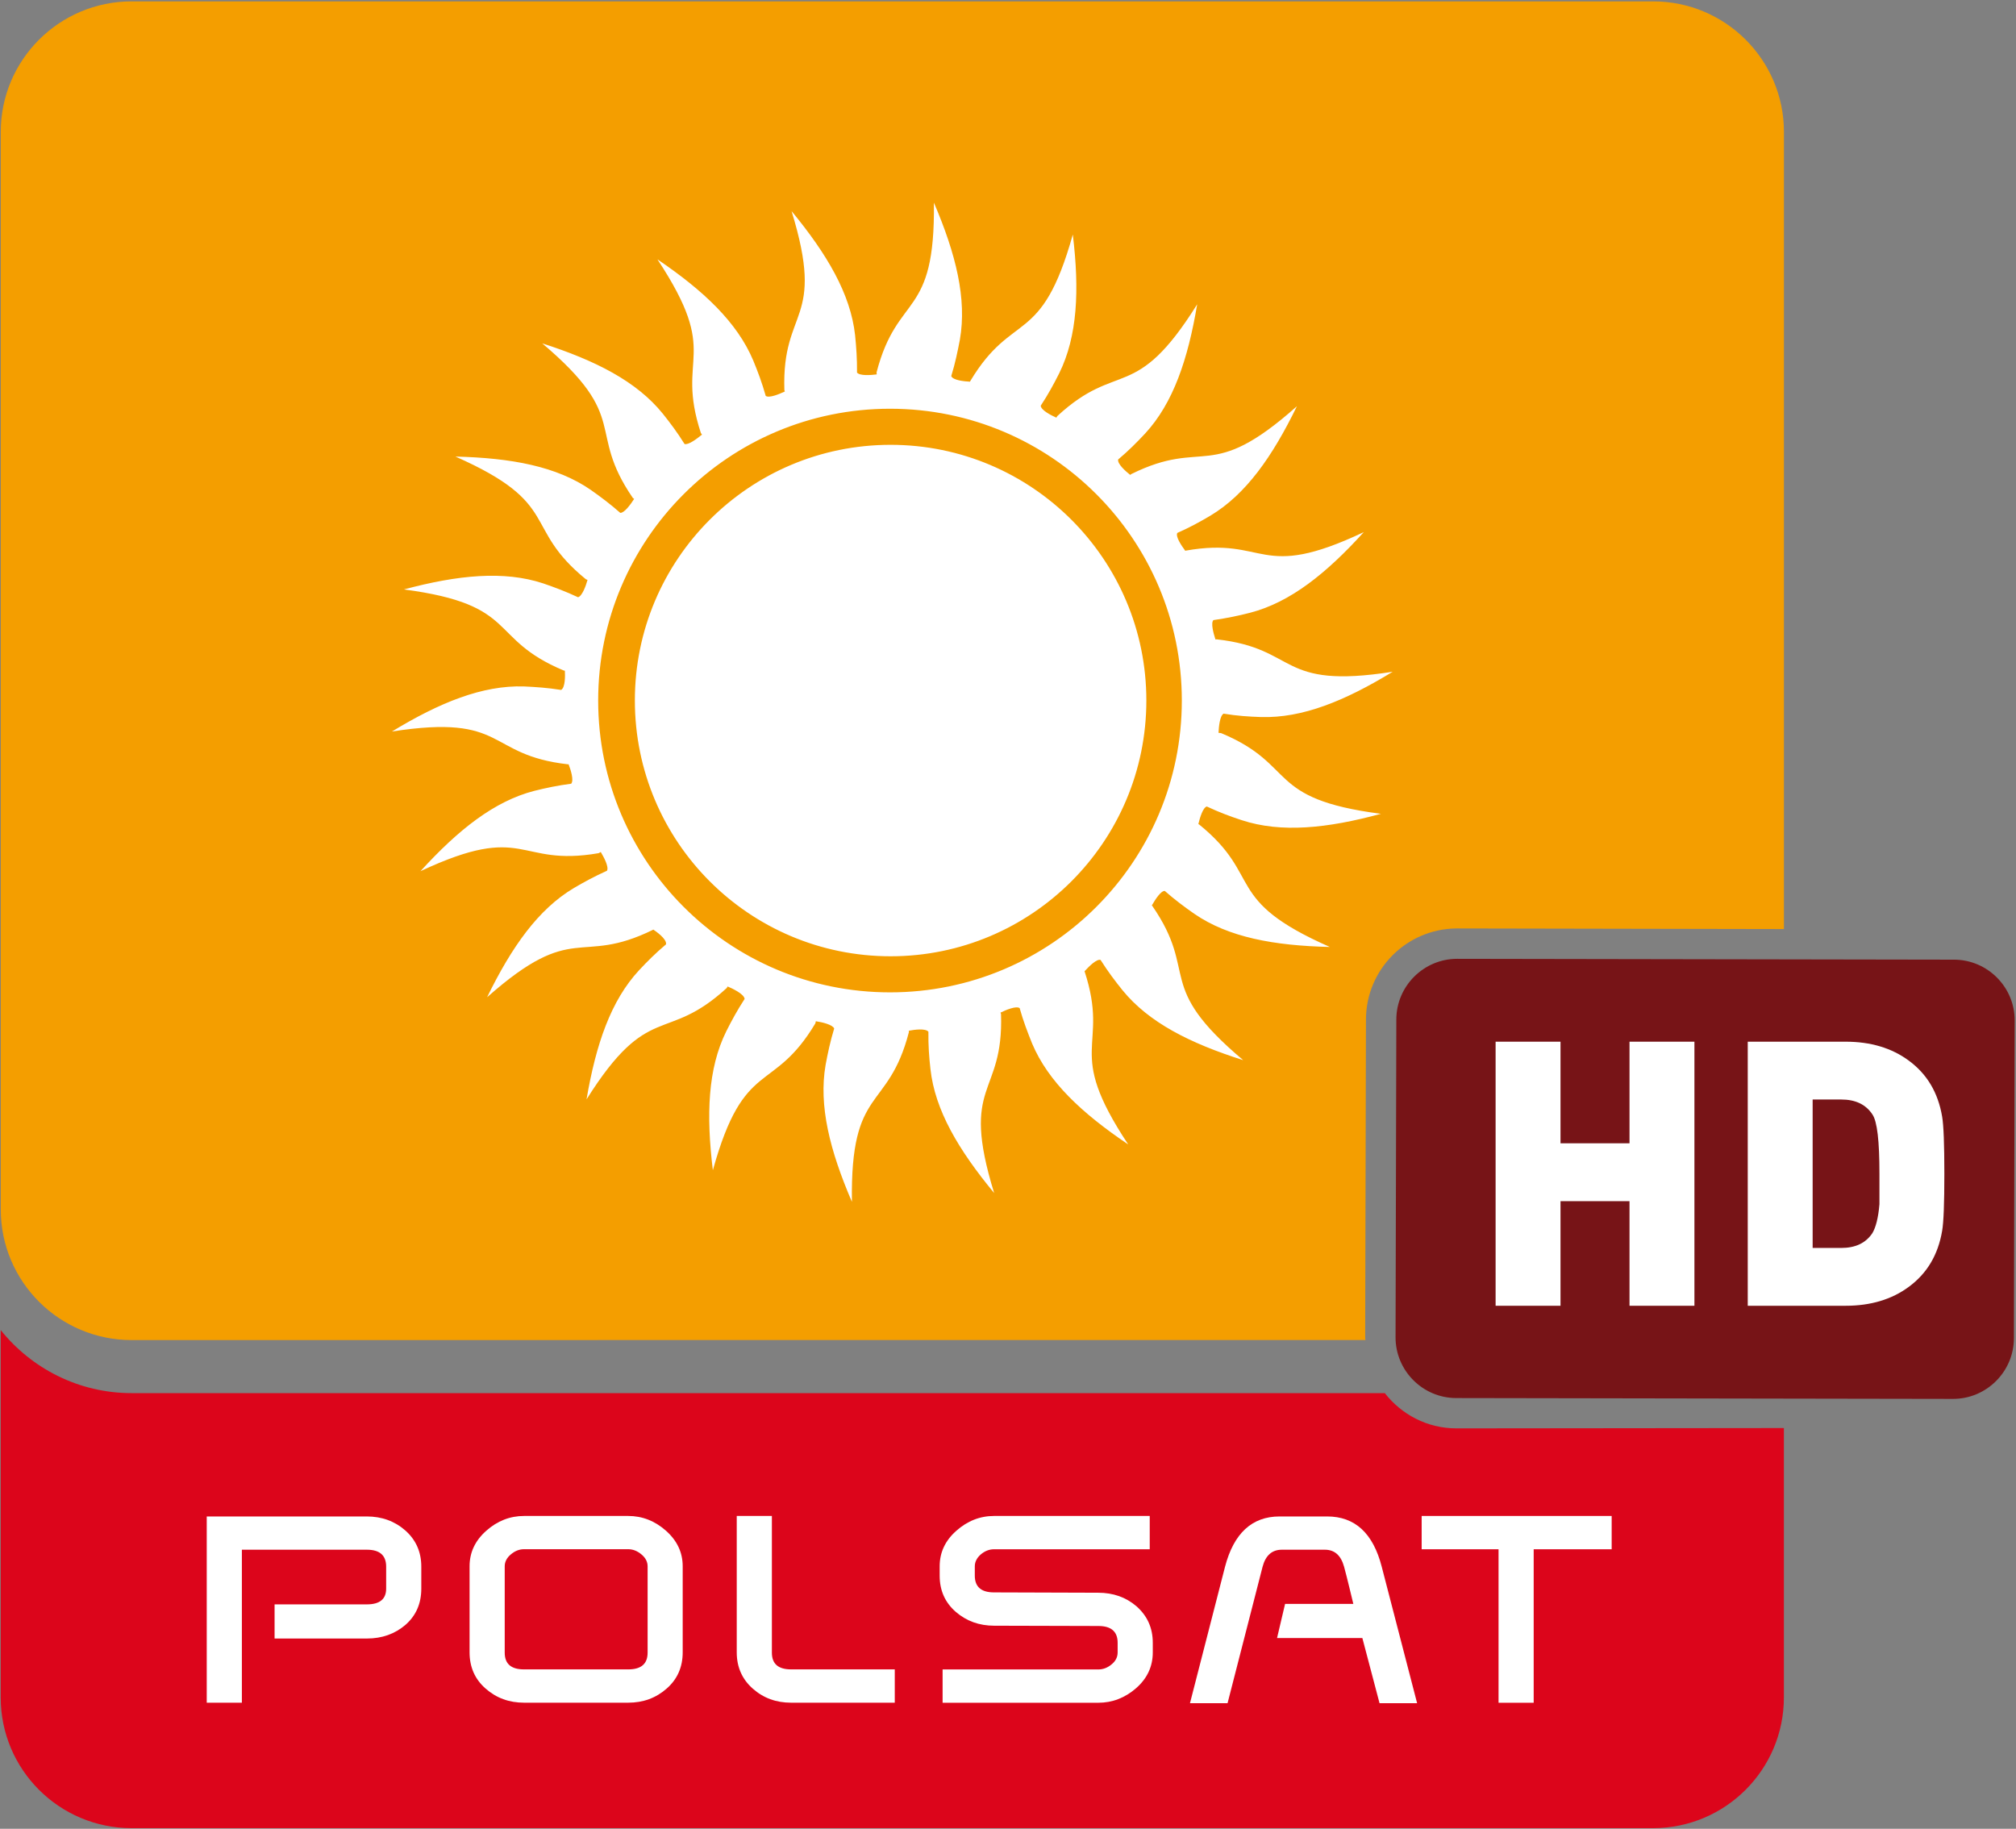
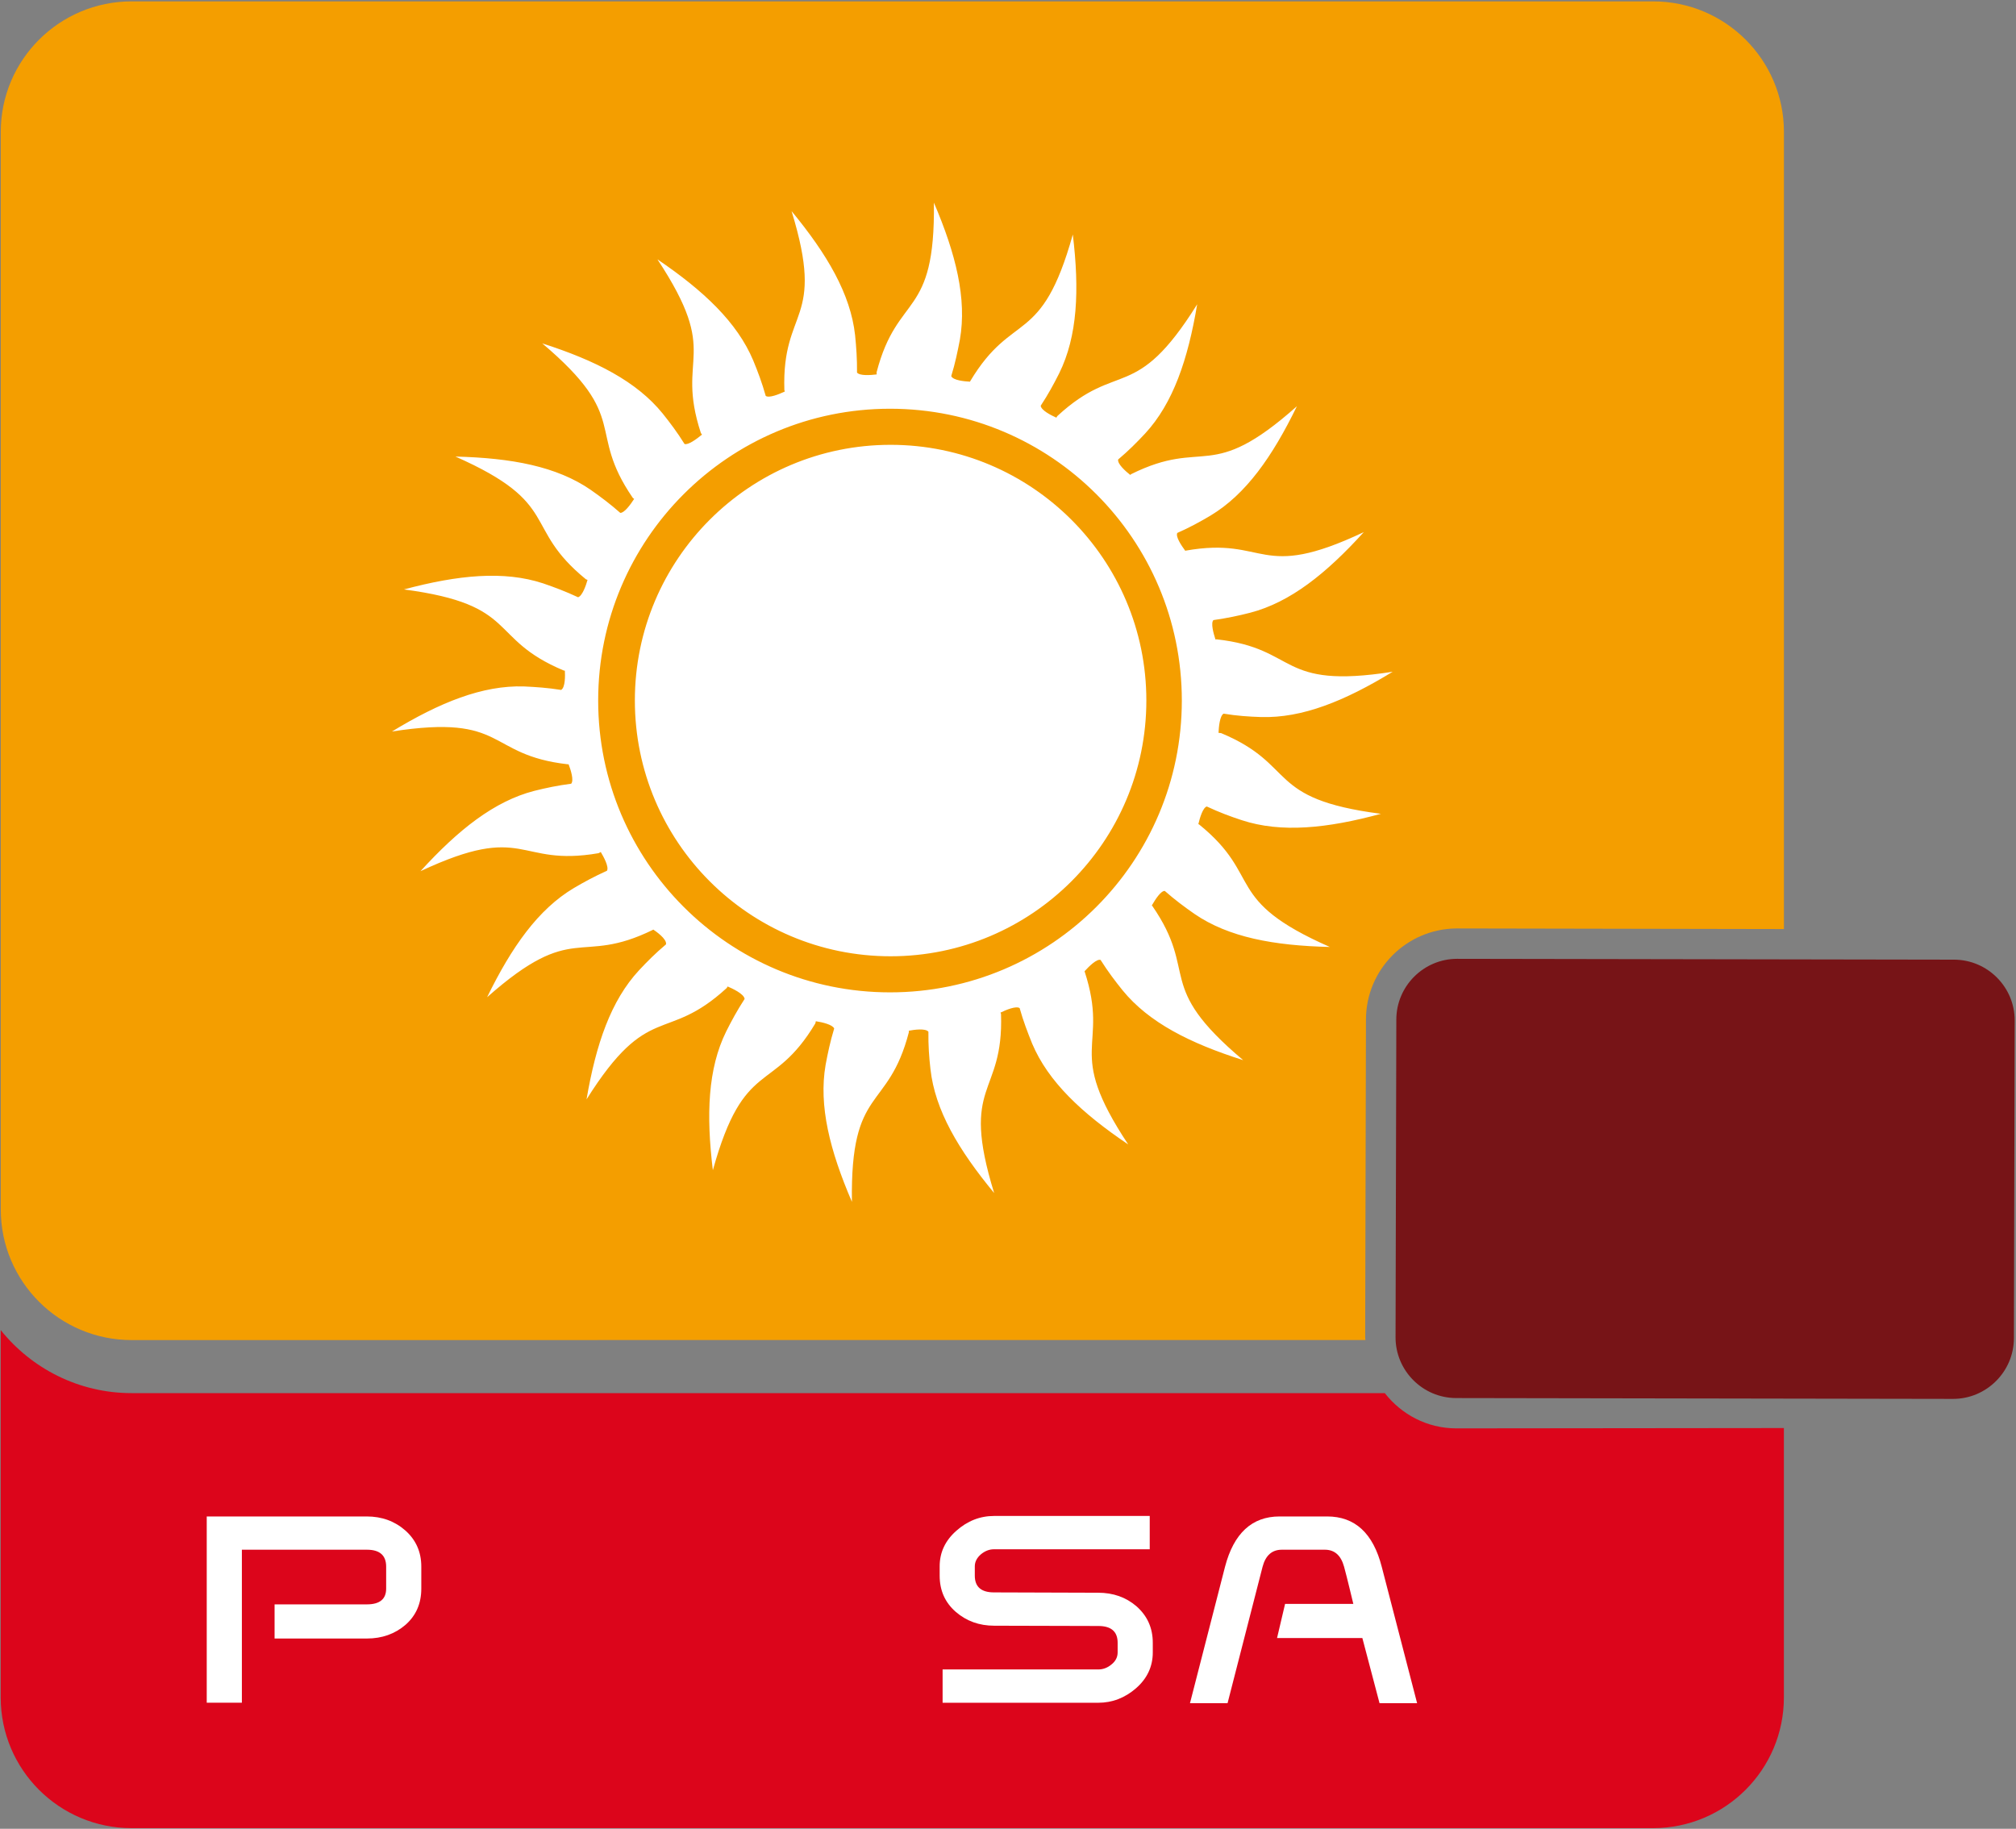
<svg xmlns="http://www.w3.org/2000/svg" xmlns:ns1="http://www.inkscape.org/namespaces/inkscape" xmlns:ns2="http://sodipodi.sourceforge.net/DTD/sodipodi-0.dtd" width="1000" height="907.096" id="svg20019" version="1.1" ns1:version="0.48.5 r10040" ns2:docname="A.svg">
  <rect width="100%" height="100%" fill="#808080" stroke="none" />
  <defs id="defs20021">
    <clipPath clipPathUnits="userSpaceOnUse" id="clipPath28516">
      <path ns1:connector-curvature="0" d="m 310.731,395.753 36.335,0 0,32.956 -36.335,0 0,-32.956 z" id="path28518" />
    </clipPath>
  </defs>
  <ns2:namedview id="base" pagecolor="#ffffff" bordercolor="#666666" borderopacity="1.0" ns1:pageopacity="0.0" ns1:pageshadow="2" ns1:zoom="0.40458385" ns1:cx="635.34868" ns1:cy="39.96866" ns1:document-units="px" ns1:current-layer="layer1" showgrid="false" fit-margin-left="0.5" fit-margin-bottom="0.5" fit-margin-top="0.5" fit-margin-right="0.5" ns1:window-width="1057" ns1:window-height="1034" ns1:window-x="857" ns1:window-y="-11" ns1:window-maximized="0" />
  <g ns1:label="Layer 1" ns1:groupmode="layer" id="layer1" transform="translate(-647.371,923.353)">
    <g id="g28512" transform="matrix(27.494,0,0,-27.494,-7895.513,10864.254)">
      <g id="g28514" clip-path="url(#clipPath28516)">
        <g id="g28520" transform="translate(336.987,402.965)">
          <path d="m 0,0 c -0.525,0.002 -0.986,0.253 -1.285,0.636 l -22.61,0 c -0.954,0 -1.805,0.445 -2.361,1.137 l 0,-6.628 c 0,-1.301 1.057,-2.357 2.361,-2.357 l 27.45,0 c 1.303,0 2.36,1.056 2.36,2.357 l 0,4.861 L 0,0 z" style="fill:#dc051b;fill-opacity:1;fill-rule:nonzero;stroke:none" id="path28522" ns1:connector-curvature="0" />
        </g>
        <g id="g28524" transform="translate(335.348,404.604)">
          <path d="m 0,0 0,0.004 0.001,0 c 0,0.001 0,0.002 0,0.003 L 0,0.007 0.014,5.74 c 0.004,0.901 0.728,1.629 1.627,1.64 0.01,0.001 0.022,0.001 0.035,0 l 5.879,-0.011 0,14.381 c 0,1.3 -1.057,2.355 -2.361,2.355 l -27.449,0 c -1.304,0 -2.361,-1.055 -2.361,-2.355 l 0,-19.439 c 0,-1.302 1.057,-2.357 2.361,-2.357 l 22.26,0.001 C 0.004,-0.03 0,-0.015 0,0" style="fill:#f49e00;fill-opacity:1;fill-rule:nonzero;stroke:none" id="path28526" ns1:connector-curvature="0" />
        </g>
        <g id="g28528" transform="translate(331.4,416.097)">
          <path d="m 0,0 c 0,-2.549 -2.068,-4.615 -4.614,-4.615 -2.549,0 -4.614,2.066 -4.614,4.615 0,2.546 2.065,4.612 4.614,4.612 C -2.068,4.612 0,2.546 0,0 m 0.64,-0.001 c 0,2.907 -2.357,5.264 -5.264,5.264 -2.909,0 -5.266,-2.357 -5.266,-5.264 0,-2.907 2.357,-5.265 5.266,-5.265 2.907,0 5.264,2.358 5.264,5.265 m 0.298,-2.23 0.014,-0.006 C 2.117,-3.182 1.372,-3.594 3.31,-4.447 2.3,-4.423 1.483,-4.273 0.867,-3.85 0.689,-3.726 0.519,-3.6 0.332,-3.436 0.262,-3.433 0.164,-3.585 0.098,-3.699 l 0.009,-0.007 c 0.852,-1.235 0.02,-1.42 1.64,-2.783 -0.962,0.305 -1.703,0.68 -2.176,1.26 -0.137,0.17 -0.264,0.338 -0.397,0.548 -0.068,0.022 -0.202,-0.109 -0.289,-0.204 0.464,-1.417 -0.38,-1.365 0.788,-3.125 -0.838,0.565 -1.444,1.133 -1.734,1.821 -0.081,0.202 -0.158,0.4 -0.225,0.639 -0.064,0.043 -0.243,-0.031 -0.345,-0.081 l 0.009,-0.026 c 0.05,-1.502 -0.748,-1.208 -0.124,-3.229 -0.644,0.779 -1.067,1.494 -1.149,2.235 -0.025,0.217 -0.04,0.429 -0.037,0.675 -0.052,0.064 -0.25,0.038 -0.353,0.018 l 0.001,-0.025 c -0.377,-1.453 -1.06,-0.946 -1.028,-3.062 -0.399,0.927 -0.602,1.733 -0.475,2.47 0.04,0.214 0.083,0.42 0.155,0.657 -0.029,0.069 -0.21,0.113 -0.331,0.131 l -0.009,-0.039 c -0.77,-1.288 -1.283,-0.608 -1.849,-2.649 -0.122,1.003 -0.09,1.833 0.24,2.502 0.098,0.195 0.199,0.382 0.333,0.588 -0.009,0.092 -0.232,0.194 -0.307,0.225 L -7.57,-5.187 c -1.106,-1.015 -1.404,-0.22 -2.53,-2.01 0.17,0.995 0.439,1.782 0.947,2.329 0.149,0.16 0.298,0.309 0.487,0.468 0.019,0.099 -0.192,0.241 -0.23,0.267 L -8.9,-4.137 c -1.348,-0.662 -1.41,0.185 -2.994,-1.217 0.443,0.907 0.922,1.587 1.564,1.969 0.188,0.111 0.373,0.211 0.599,0.313 0.039,0.072 -0.06,0.25 -0.112,0.338 l -0.039,-0.021 c -1.478,-0.255 -1.299,0.573 -3.214,-0.325 0.68,0.746 1.331,1.263 2.053,1.449 0.213,0.053 0.42,0.097 0.666,0.129 0.053,0.06 -0.008,0.25 -0.047,0.352 l -0.011,-0.002 c -1.492,0.17 -1.084,0.917 -3.175,0.592 0.863,0.525 1.634,0.836 2.38,0.813 0.216,-0.01 0.427,-0.024 0.672,-0.063 0.077,0.046 0.072,0.264 0.067,0.347 l -0.022,0.004 c -1.383,0.58 -0.784,1.185 -2.881,1.462 0.976,0.261 1.803,0.343 2.512,0.109 0.206,-0.071 0.405,-0.145 0.629,-0.25 0.075,0.021 0.142,0.208 0.171,0.313 l -0.029,0.011 c -1.164,0.949 -0.419,1.359 -2.354,2.214 1.011,-0.025 1.827,-0.177 2.441,-0.601 0.179,-0.126 0.348,-0.252 0.533,-0.415 0.073,-0.002 0.183,0.148 0.25,0.252 l -0.024,0.018 c -0.848,1.236 -0.018,1.422 -1.634,2.788 0.963,-0.309 1.703,-0.686 2.173,-1.266 0.136,-0.17 0.263,-0.339 0.394,-0.549 0.066,-0.022 0.213,0.085 0.315,0.169 l -0.02,0.028 c -0.467,1.426 0.382,1.368 -0.784,3.134 0.836,-0.567 1.44,-1.138 1.729,-1.826 0.083,-0.201 0.158,-0.401 0.225,-0.638 0.06,-0.042 0.235,0.028 0.345,0.08 l -0.009,0.025 c -0.047,1.502 0.752,1.206 0.13,3.229 0.643,-0.779 1.064,-1.497 1.146,-2.237 0.022,-0.219 0.037,-0.43 0.035,-0.676 0.05,-0.061 0.244,-0.047 0.355,-0.033 L -4.867,5.92 c 0.378,1.452 1.061,0.946 1.034,3.061 C -3.435,8.053 -3.236,7.245 -3.364,6.51 -3.405,6.297 -3.447,6.089 -3.52,5.852 -3.489,5.775 -3.281,5.756 -3.182,5.751 l 0.003,0.007 c 0.771,1.289 1.283,0.609 1.852,2.648 C -1.205,7.403 -1.242,6.572 -1.572,5.903 -1.67,5.708 -1.771,5.522 -1.906,5.317 -1.898,5.236 -1.723,5.146 -1.624,5.102 l 0.018,0.029 C -0.504,6.148 -0.204,5.353 0.917,7.147 0.75,6.151 0.484,5.364 -0.022,4.816 -0.172,4.656 -0.321,4.505 -0.509,4.347 -0.524,4.268 -0.377,4.137 -0.291,4.069 l 0.017,0.014 C 1.07,4.749 1.135,3.901 2.716,5.308 2.274,4.399 1.797,3.719 1.157,3.335 0.97,3.224 0.784,3.122 0.558,3.022 0.525,2.954 0.631,2.796 0.703,2.699 L 0.71,2.703 C 2.189,2.964 2.011,2.133 3.923,3.037 3.245,2.289 2.596,1.771 1.874,1.583 1.661,1.528 1.455,1.485 1.21,1.45 1.16,1.398 1.209,1.217 1.247,1.1 l 0.02,0.003 C 2.757,0.937 2.354,0.19 4.444,0.518 3.582,-0.009 2.812,-0.322 2.066,-0.299 1.849,-0.292 1.637,-0.278 1.393,-0.238 1.325,-0.279 1.307,-0.474 1.302,-0.584 L 1.349,-0.589 C 2.734,-1.168 2.133,-1.773 4.232,-2.045 3.259,-2.309 2.432,-2.393 1.722,-2.16 1.514,-2.092 1.315,-2.018 1.091,-1.913 1.023,-1.93 0.967,-2.107 0.938,-2.231 m -5.508,2.201 0.001,-0.004 -0.001,-0.004 -10e-4,-0.002 -0.004,-0.002 -0.002,-0.003 -0.005,-0.002 -0.004,0.002 -0.004,0.001 -0.003,0.003 -0.002,0.002 -0.002,0.005 0,0.004 0,0.004 0.004,0.005 0.002,0 0.004,0.005 0.004,0 0.004,0 0.004,-0.002 0.002,-0.003 0.002,-0.002 10e-4,-0.007 z" style="fill:#ffffff;fill-opacity:1;fill-rule:nonzero;stroke:none" id="path28530" ns1:connector-curvature="0" />
        </g>
        <g id="g28532" transform="translate(318.319,400.074)">
          <path d="M 0,0 C 0,-0.27 -0.096,-0.487 -0.285,-0.653 -0.476,-0.817 -0.708,-0.9 -0.981,-0.9 l -1.666,0 0,0.616 1.666,0 c 0.231,0 0.347,0.095 0.347,0.284 l 0,0.397 c 0,0.203 -0.116,0.305 -0.347,0.305 l -2.256,0 0,-2.76 -0.634,0 0,3.36 2.886,0 c 0.274,0 0.506,-0.085 0.698,-0.254 C -0.097,0.879 0,0.662 0,0.397 L 0,0 z" style="fill:#ffffff;fill-opacity:1;fill-rule:nonzero;stroke:none" id="path28534" ns1:connector-curvature="0" />
        </g>
        <g id="g28536" transform="translate(322.402,398.919)">
-           <path d="m 0,0 0,1.558 c 0,0.08 -0.037,0.153 -0.111,0.214 -0.074,0.062 -0.153,0.094 -0.238,0.094 l -1.881,0 c -0.086,0 -0.165,-0.032 -0.238,-0.094 -0.073,-0.061 -0.11,-0.134 -0.11,-0.214 l 0,-1.558 c 0,-0.203 0.116,-0.302 0.348,-0.302 l 1.881,0 C -0.117,-0.302 0,-0.203 0,0 m 0.633,0.006 c 0,-0.267 -0.096,-0.485 -0.289,-0.654 -0.194,-0.171 -0.425,-0.255 -0.696,-0.255 l -1.875,0 c -0.271,0 -0.502,0.084 -0.696,0.255 -0.193,0.169 -0.289,0.387 -0.289,0.654 l 0,1.552 c 0,0.25 0.1,0.463 0.301,0.641 0.2,0.178 0.429,0.267 0.684,0.267 l 1.875,0 c 0.256,0 0.483,-0.089 0.684,-0.267 0.2,-0.178 0.301,-0.391 0.301,-0.641 l 0,-1.552 z" style="fill:#ffffff;fill-opacity:1;fill-rule:nonzero;stroke:none" id="path28538" ns1:connector-curvature="0" />
-         </g>
+           </g>
        <g id="g28540" transform="translate(326.861,398.016)">
-           <path d="m 0,0 -1.87,0 c -0.27,0 -0.501,0.084 -0.693,0.255 -0.191,0.169 -0.288,0.387 -0.288,0.654 l 0,2.46 0.634,0 0,-2.466 c 0,-0.203 0.115,-0.302 0.347,-0.302 L 0,0.601 0,0 z" style="fill:#ffffff;fill-opacity:1;fill-rule:nonzero;stroke:none" id="path28542" ns1:connector-curvature="0" />
-         </g>
+           </g>
        <g id="g28544" transform="translate(331.461,400.784)">
          <path d="m 0,0 -2.81,0 c -0.085,0 -0.164,-0.031 -0.237,-0.092 -0.072,-0.063 -0.109,-0.135 -0.109,-0.216 l 0,-0.168 c 0,-0.202 0.116,-0.302 0.346,-0.302 l 1.88,-0.006 c 0.27,0 0.5,-0.081 0.689,-0.243 0.198,-0.174 0.296,-0.393 0.296,-0.66 l 0,-0.174 c 0,-0.254 -0.101,-0.47 -0.301,-0.645 -0.201,-0.175 -0.429,-0.263 -0.683,-0.263 l -2.808,0 0,0.601 2.81,0 c 0.085,0 0.165,0.03 0.237,0.09 0.074,0.059 0.111,0.132 0.111,0.217 l 0,0.174 c 0,0.202 -0.116,0.303 -0.348,0.303 l -1.879,0.005 c -0.271,0 -0.502,0.084 -0.695,0.251 -0.193,0.169 -0.289,0.386 -0.289,0.652 l 0,0.168 c 0,0.25 0.099,0.464 0.301,0.642 0.199,0.177 0.427,0.267 0.682,0.267 L 0,0.601 0,0 z" style="fill:#ffffff;fill-opacity:1;fill-rule:nonzero;stroke:none" id="path28546" ns1:connector-curvature="0" />
        </g>
        <g id="g28548" transform="translate(336.285,398.007)">
          <path d="m 0,0 -0.678,0 -0.31,1.176 -1.539,0 0.145,0.616 1.231,0 C -1.177,1.896 -1.262,2.26 -1.318,2.463 -1.374,2.667 -1.49,2.769 -1.663,2.769 l -0.778,0 c -0.176,0 -0.293,-0.102 -0.347,-0.307 L -3.42,0 -4.098,0 -3.466,2.46 c 0.158,0.606 0.487,0.909 0.985,0.909 l 0.858,0 c 0.502,0 0.83,-0.303 0.985,-0.909 L 0,0 z" style="fill:#ffffff;fill-opacity:1;fill-rule:nonzero;stroke:none" id="path28550" ns1:connector-curvature="0" />
        </g>
        <g id="g28552" transform="translate(339.795,400.784)">
-           <path d="m 0,0 -1.407,0 0,-2.769 -0.634,0 0,2.769 -1.387,0 0,0.601 L 0,0.601 0,0 z" style="fill:#ffffff;fill-opacity:1;fill-rule:nonzero;stroke:none" id="path28554" ns1:connector-curvature="0" />
-         </g>
+           </g>
        <g id="g28556" transform="translate(347.052,404.591)">
          <path d="m 0,0 c -0.001,-0.603 -0.496,-1.095 -1.098,-1.094 l -8.965,0.015 c -0.603,10e-4 -1.095,0.495 -1.093,1.098 l 0.014,5.732 c 10e-4,0.603 0.495,1.095 1.098,1.094 L -1.078,6.83 C -0.476,6.828 0.016,6.335 0.014,5.732 L 0,0 z" style="fill:#771417;fill-opacity:1;fill-rule:evenodd;stroke:none" id="path28558" ns1:connector-curvature="0" />
        </g>
        <g id="g28560" transform="translate(341.288,405.177)">
-           <path d="m 0,0 -1.171,0 0,1.887 -1.245,0 0,-1.887 -1.171,0 0,4.764 1.171,0 0,-1.833 1.245,0 0,1.833 L 0,4.764 0,0 z" style="fill:#ffffff;fill-opacity:1;fill-rule:nonzero;stroke:none" id="path28562" ns1:connector-curvature="0" />
-         </g>
+           </g>
        <g id="g28564" transform="translate(344.626,407.559)">
-           <path d="m 0,0 c 0,0.589 -0.04,0.944 -0.127,1.07 -0.12,0.182 -0.308,0.269 -0.563,0.269 l -0.515,0 0,-2.678 0.515,0 c 0.255,0 0.443,0.087 0.563,0.268 0.06,0.101 0.107,0.274 0.127,0.523 L 0,0 z M 1.131,-1.031 C 1.057,-1.466 0.857,-1.8 0.529,-2.041 0.22,-2.269 -0.16,-2.382 -0.609,-2.382 l -1.767,0 0,4.764 1.767,0 C -0.16,2.382 0.22,2.269 0.529,2.041 0.857,1.8 1.057,1.466 1.131,1.031 1.158,0.876 1.171,0.528 1.171,0 c 0,-0.536 -0.013,-0.877 -0.04,-1.031" style="fill:#ffffff;fill-opacity:1;fill-rule:nonzero;stroke:none" id="path28566" ns1:connector-curvature="0" />
-         </g>
+           </g>
      </g>
    </g>
  </g>
</svg>